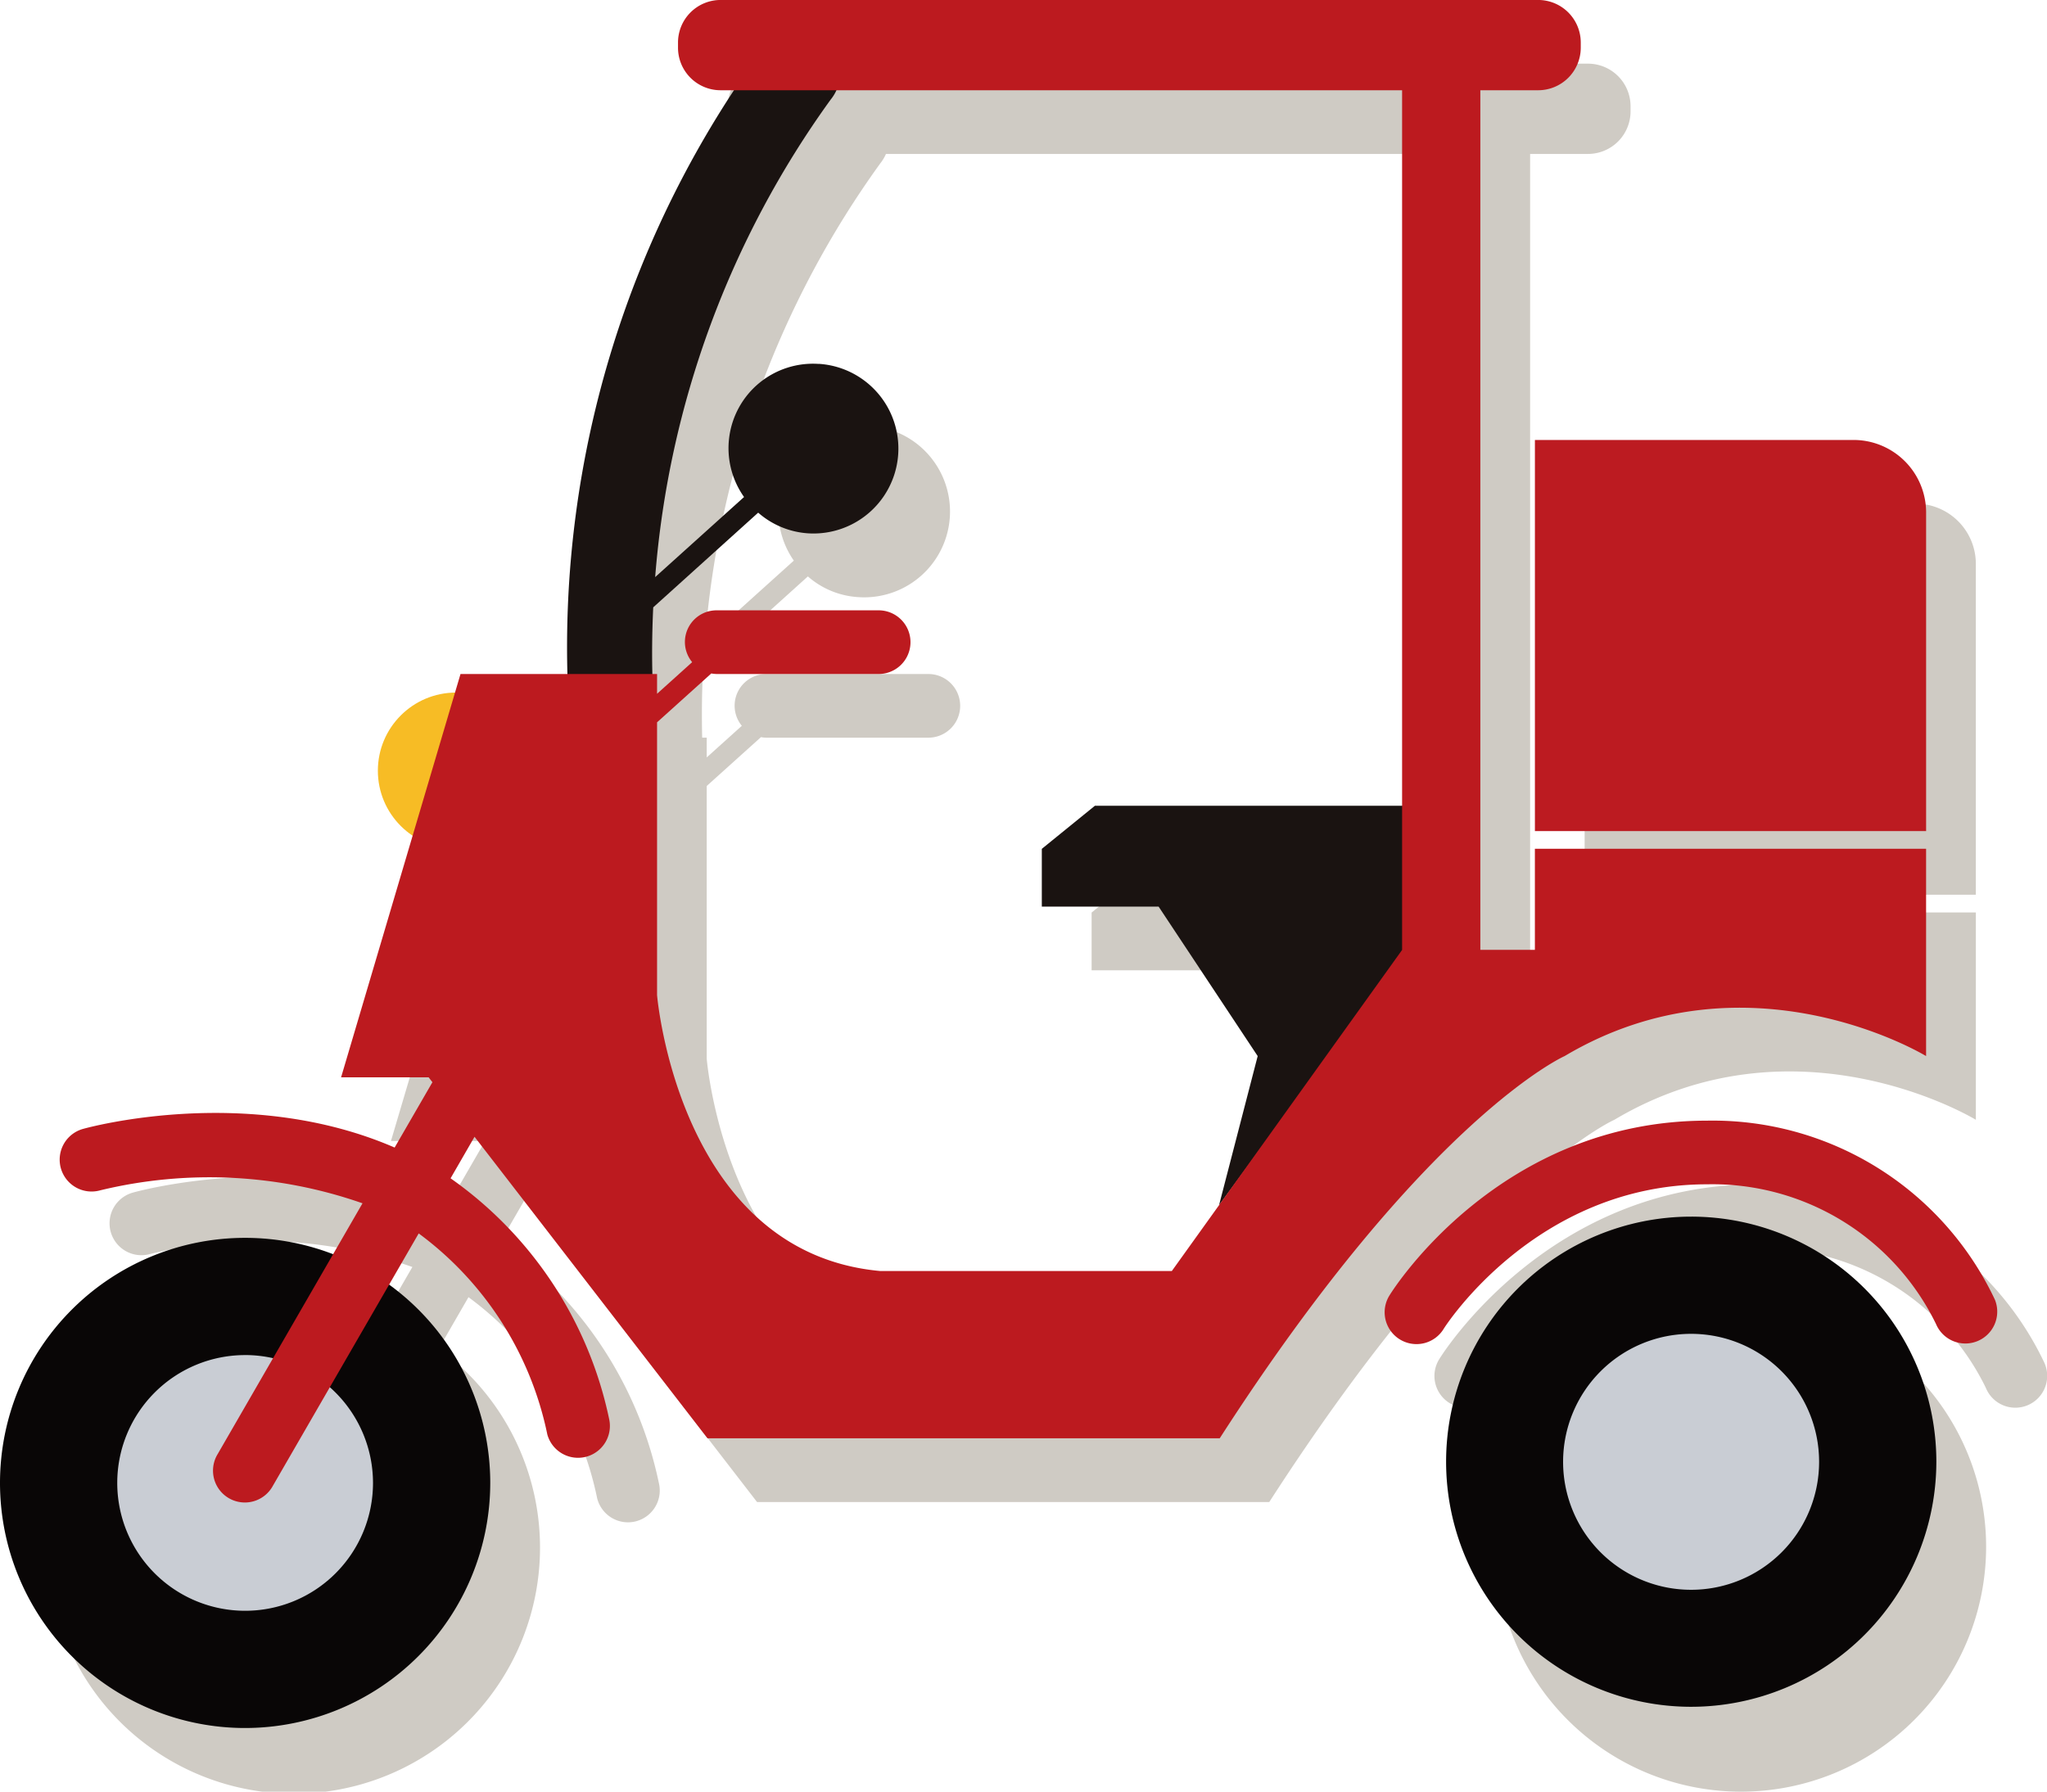
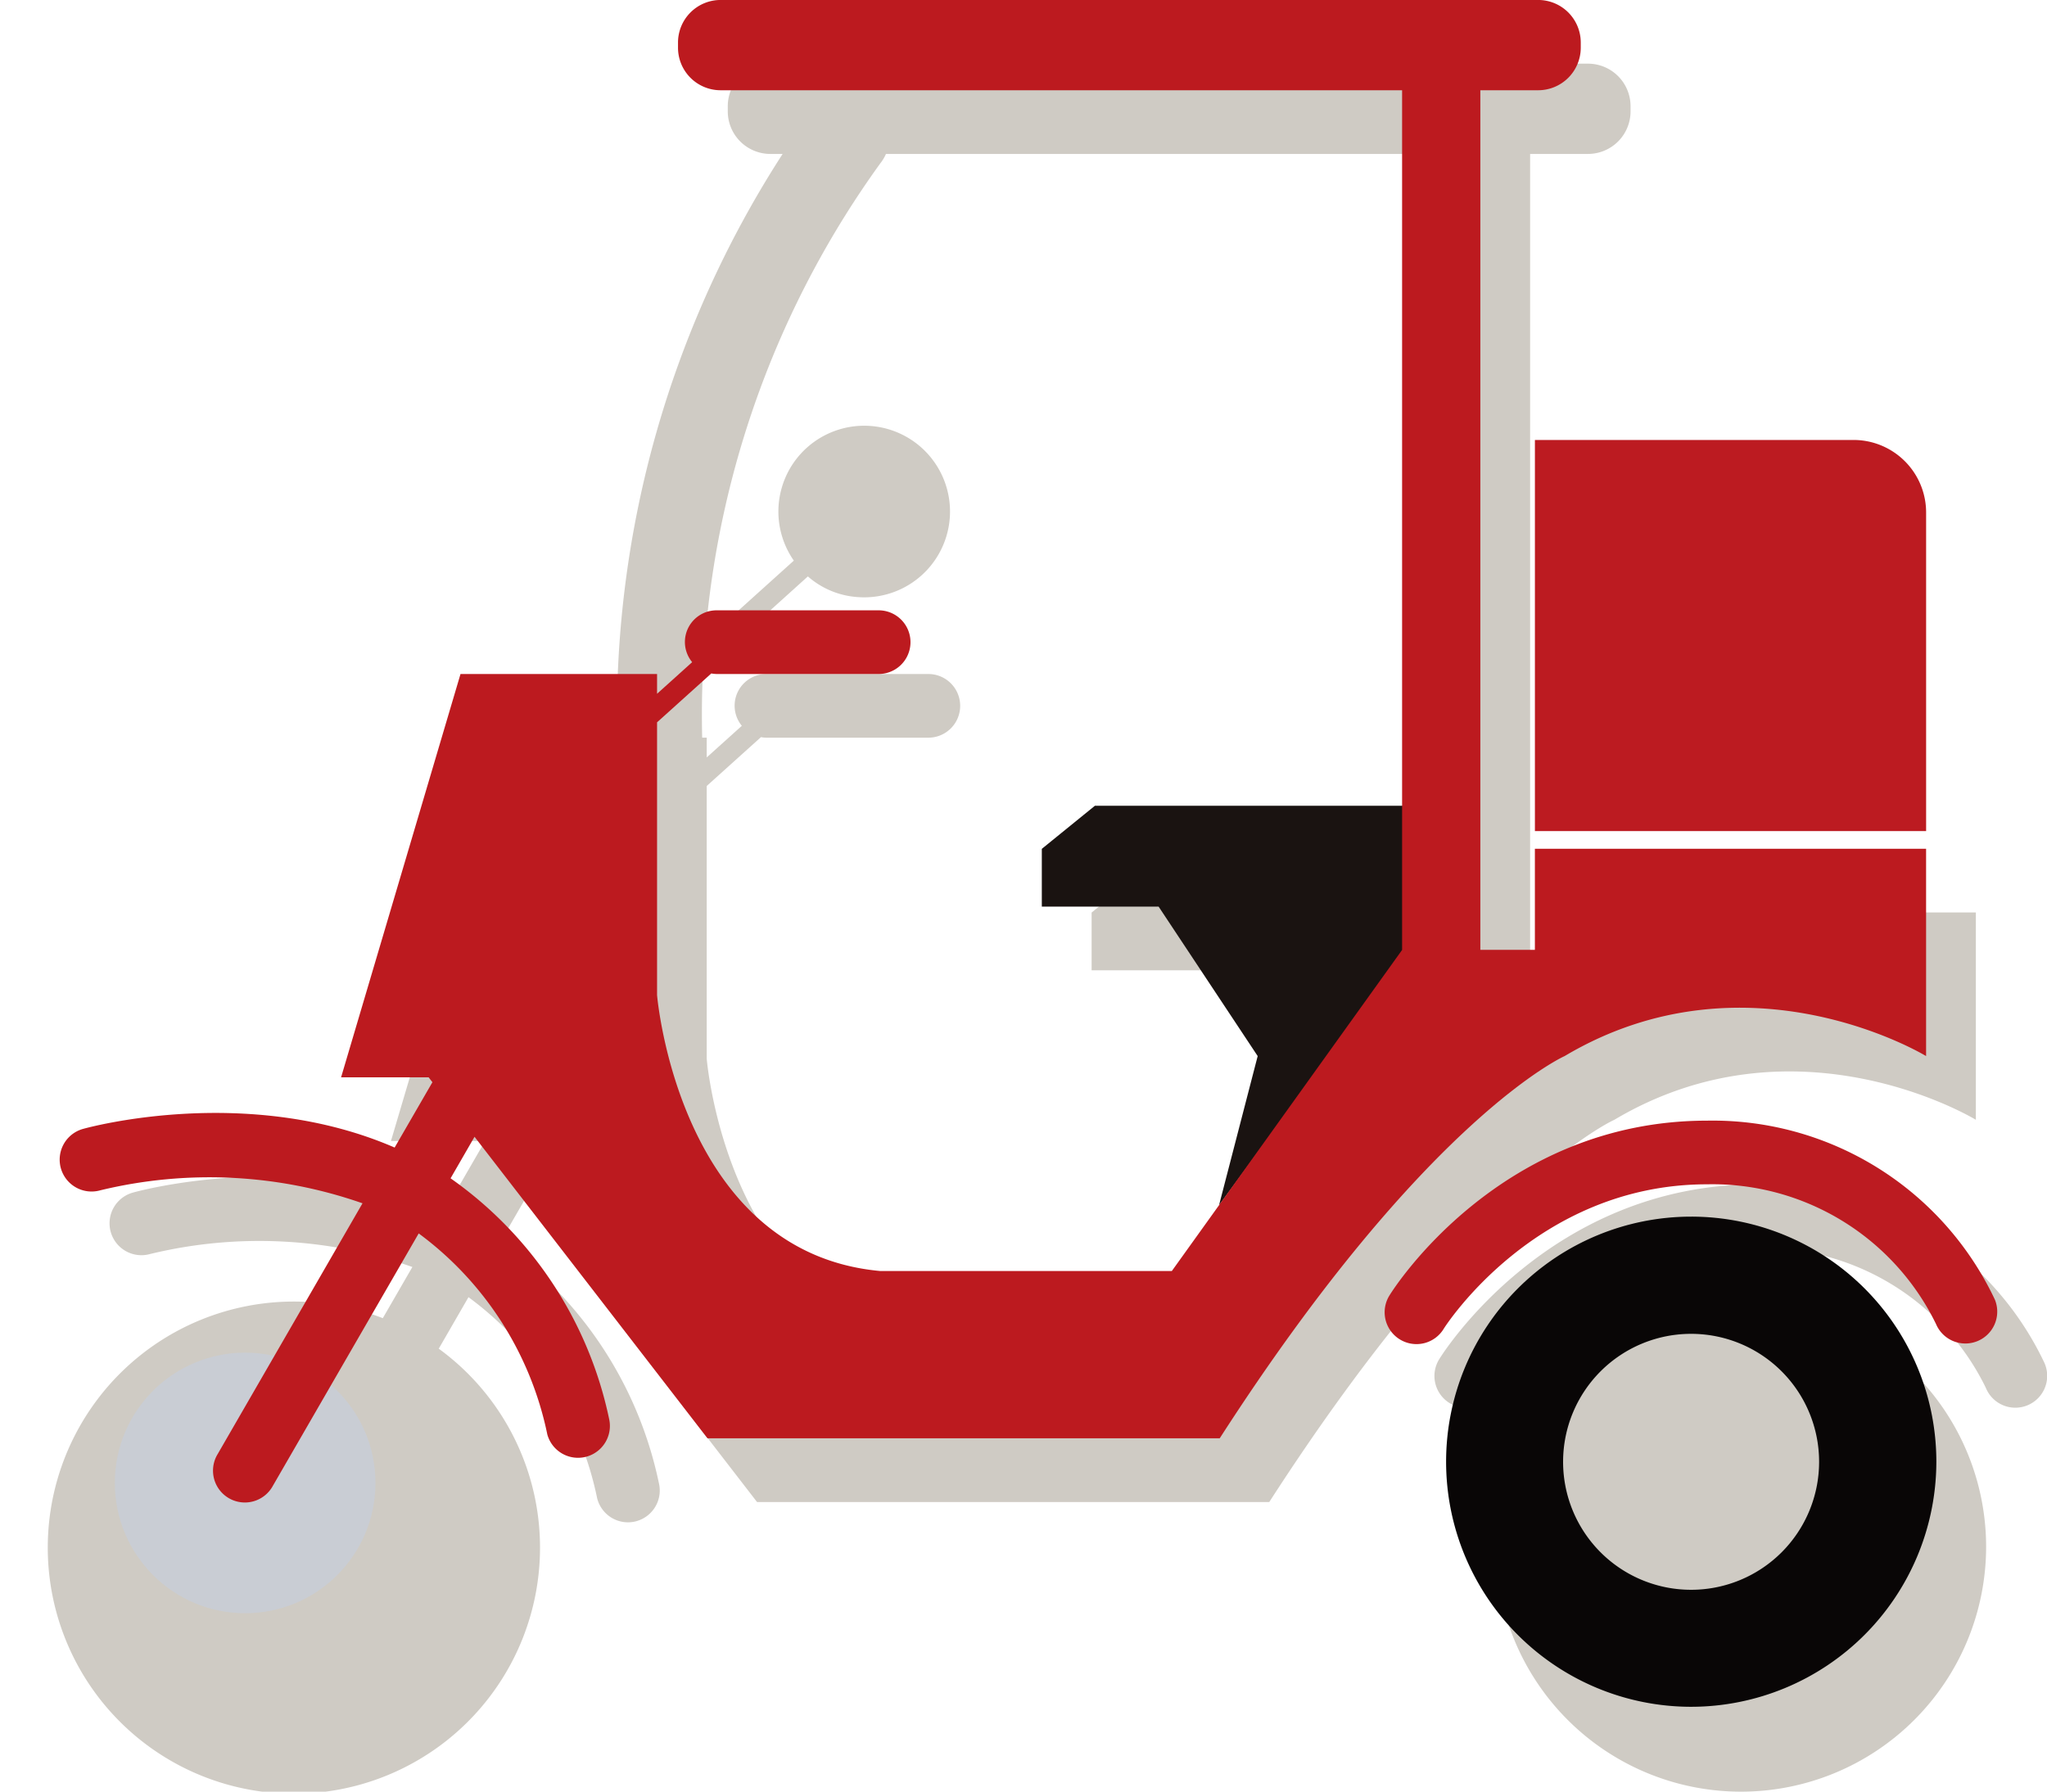
<svg xmlns="http://www.w3.org/2000/svg" id="Group_1724" data-name="Group 1724" width="79.959" height="70" viewBox="0 0 79.959 70">
  <g id="Group_1720" data-name="Group 1720" transform="translate(1.943 2.488)">
    <g id="Group_1719" data-name="Group 1719">
-       <path id="Path_1192" data-name="Path 1192" d="M553.568,359.38h15.281V346.451A2.351,2.351,0,0,0,566.5,344.1h-12.93Z" transform="translate(-493.613 -326.911)" fill="#cfcbc4" />
      <path id="Path_1193" data-name="Path 1193" d="M558.96,381.687a9.575,9.575,0,1,0,9.576,9.576A9.587,9.587,0,0,0,558.96,381.687Z" transform="translate(-492.898 -333.326)" fill="#cfcbc4" />
      <path id="Path_1194" data-name="Path 1194" d="M542.391,364.635c7.153-4.25,14.12,0,14.12,0v-8.1H541.23v3.949H539.1V326.9h2.264a1.663,1.663,0,0,0,1.659-1.659v-.209a1.664,1.664,0,0,0-1.659-1.659H509.417a1.663,1.663,0,0,0-1.658,1.659v.209a1.663,1.663,0,0,0,1.658,1.659h.485a40.392,40.392,0,0,0-6.462,22.806h-4.174l-.216.73a3.049,3.049,0,0,0-1.654,5.589l-2.794,9.439h3.421l.147.19-1.475,2.553c-5.711-2.479-11.891-.807-12.174-.727a1.244,1.244,0,0,0,.67,2.4,18.094,18.094,0,0,1,10.248.506l-1.155,2a9.614,9.614,0,1,0,2.185,1.192l1.162-2.013a13.029,13.029,0,0,1,5.026,7.858,1.243,1.243,0,0,0,1.2.939,1.262,1.262,0,0,0,.307-.038,1.244,1.244,0,0,0,.9-1.512,15.33,15.33,0,0,0-6.193-9.4l.938-1.623,9.094,11.781h20.007C537,367.019,542.391,364.635,542.391,364.635Zm-26.746,8.4c-7.879-.725-8.708-10.781-8.708-10.781V351.594l2.119-1.909a1.183,1.183,0,0,0,.214.022h6.323a1.244,1.244,0,1,0,0-2.488H509.27a1.238,1.238,0,0,0-.962,2.024l-1.371,1.235v-.772h-.178q-.031-1.329.029-2.6l4.1-3.7a3.279,3.279,0,0,0,1.951.808,3.352,3.352,0,1,0-2.5-1.425l-3.472,3.129a36.747,36.747,0,0,1,6.849-18.649,1.634,1.634,0,0,0,.222-.369h22.106v27.955h-12l-2.073,1.683v2.256h4.561l3.87,5.841-1.51,5.828h0l-1.842,2.569Z" transform="translate(-481.274 -323.374)" fill="#cfcbc4" />
      <path id="Path_1195" data-name="Path 1195" d="M570.324,383.147a12.183,12.183,0,0,0-11.236-6.98c-8.063,0-12.217,6.529-12.39,6.807a1.244,1.244,0,1,0,2.112,1.314c.035-.056,3.583-5.633,10.278-5.633a9.716,9.716,0,0,1,8.944,5.459,1.244,1.244,0,1,0,2.292-.967Z" transform="translate(-492.407 -332.384)" fill="#cfcbc4" />
    </g>
  </g>
-   <circle id="Ellipse_97" data-name="Ellipse 97" cx="5.09" cy="5.09" r="5.09" transform="translate(60.969 52.018)" fill="#c9cdd4" />
  <circle id="Ellipse_98" data-name="Ellipse 98" cx="5.09" cy="5.09" r="5.09" transform="translate(4.486 52.847)" fill="#c9cdd4" />
-   <circle id="Ellipse_99" data-name="Ellipse 99" cx="3.053" cy="3.053" r="3.053" transform="translate(14.76 27.058)" fill="#f7bc25" />
  <path id="Rectangle_212" data-name="Rectangle 212" d="M0,0H12.446a2.835,2.835,0,0,1,2.835,2.835V15.281a0,0,0,0,1,0,0H0a0,0,0,0,1,0,0V0A0,0,0,0,1,0,0Z" transform="translate(59.956 17.189)" fill="#bc1b21" />
  <g id="Group_1721" data-name="Group 1721" transform="translate(56.486 47.532)">
    <path id="Path_1196" data-name="Path 1196" d="M556.617,396.838a9.575,9.575,0,1,1,9.575-9.576A9.586,9.586,0,0,1,556.617,396.838Zm0-14.571a5,5,0,1,0,4.995,5A5,5,0,0,0,556.617,382.267Z" transform="translate(-547.041 -377.687)" fill="#090606" />
  </g>
  <g id="Group_1722" data-name="Group 1722" transform="translate(0 48.361)">
-     <path id="Path_1197" data-name="Path 1197" d="M488.506,397.838a9.575,9.575,0,1,1,9.575-9.575A9.586,9.586,0,0,1,488.506,397.838Zm0-14.57a4.995,4.995,0,1,0,4.995,5A5,5,0,0,0,488.506,383.267Z" transform="translate(-478.931 -378.687)" fill="#090606" />
-   </g>
-   <path id="Path_1198" data-name="Path 1198" d="M515.472,334.836a3.3,3.3,0,0,0-2.919,5.2l-3.472,3.129a36.734,36.734,0,0,1,6.85-18.649,1.659,1.659,0,0,0-2.564-2.106,39.584,39.584,0,0,0-7.7,24.979,1.659,1.659,0,0,0,1.657,1.6h.057a1.66,1.66,0,0,0,1.6-1.714c-.034-1-.021-1.977.024-2.928l4.1-3.7a3.283,3.283,0,0,0,1.952.808,3.317,3.317,0,0,0,.414-6.622Z" transform="translate(-483.489 -320.618)" fill="#1a1311" />
+     </g>
  <path id="Path_1199" data-name="Path 1199" d="M542.652,358.333H530.073L528,360.016v2.256h4.562l3.87,5.84-1.51,5.828,7.73-10.562Z" transform="translate(-487.305 -326.852)" fill="#1a1311" />
  <g id="Group_1723" data-name="Group 1723" transform="translate(2.338)">
    <path id="Path_1200" data-name="Path 1200" d="M540.529,361.634c7.153-4.25,14.119,0,14.119,0v-8.1H539.367v3.949h-2.131V323.9H539.5a1.664,1.664,0,0,0,1.659-1.659v-.209a1.664,1.664,0,0,0-1.659-1.659H507.555a1.664,1.664,0,0,0-1.659,1.659v.209a1.663,1.663,0,0,0,1.659,1.659H534.18v33.587l-8.994,12.544h-11.4c-7.878-.726-8.708-10.781-8.708-10.781V348.594l2.119-1.909a1.2,1.2,0,0,0,.213.022h6.323a1.244,1.244,0,1,0,0-2.488h-6.323a1.237,1.237,0,0,0-.961,2.025l-1.371,1.235v-.771H497.4l-4.665,15.757h3.421l.147.19-1.476,2.553c-5.712-2.479-11.891-.807-12.173-.728a1.244,1.244,0,0,0,.67,2.4,18.1,18.1,0,0,1,10.248.506l-5.659,9.8a1.244,1.244,0,1,0,2.154,1.244l5.7-9.867a13.023,13.023,0,0,1,5.025,7.858,1.245,1.245,0,0,0,2.413-.611,15.328,15.328,0,0,0-6.193-9.4l.936-1.623,9.1,11.781h20.008C535.138,364.018,540.529,361.634,540.529,361.634Z" transform="translate(-481.75 -320.374)" fill="#bc1a1f" />
    <path id="Path_1201" data-name="Path 1201" d="M567.982,380.147a12.186,12.186,0,0,0-11.237-6.98c-8.063,0-12.218,6.528-12.391,6.806a1.244,1.244,0,1,0,2.112,1.314c.035-.056,3.583-5.633,10.279-5.633a9.716,9.716,0,0,1,8.944,5.459,1.244,1.244,0,0,0,2.293-.968Z" transform="translate(-492.403 -329.384)" fill="#bc1b21" />
  </g>
</svg>